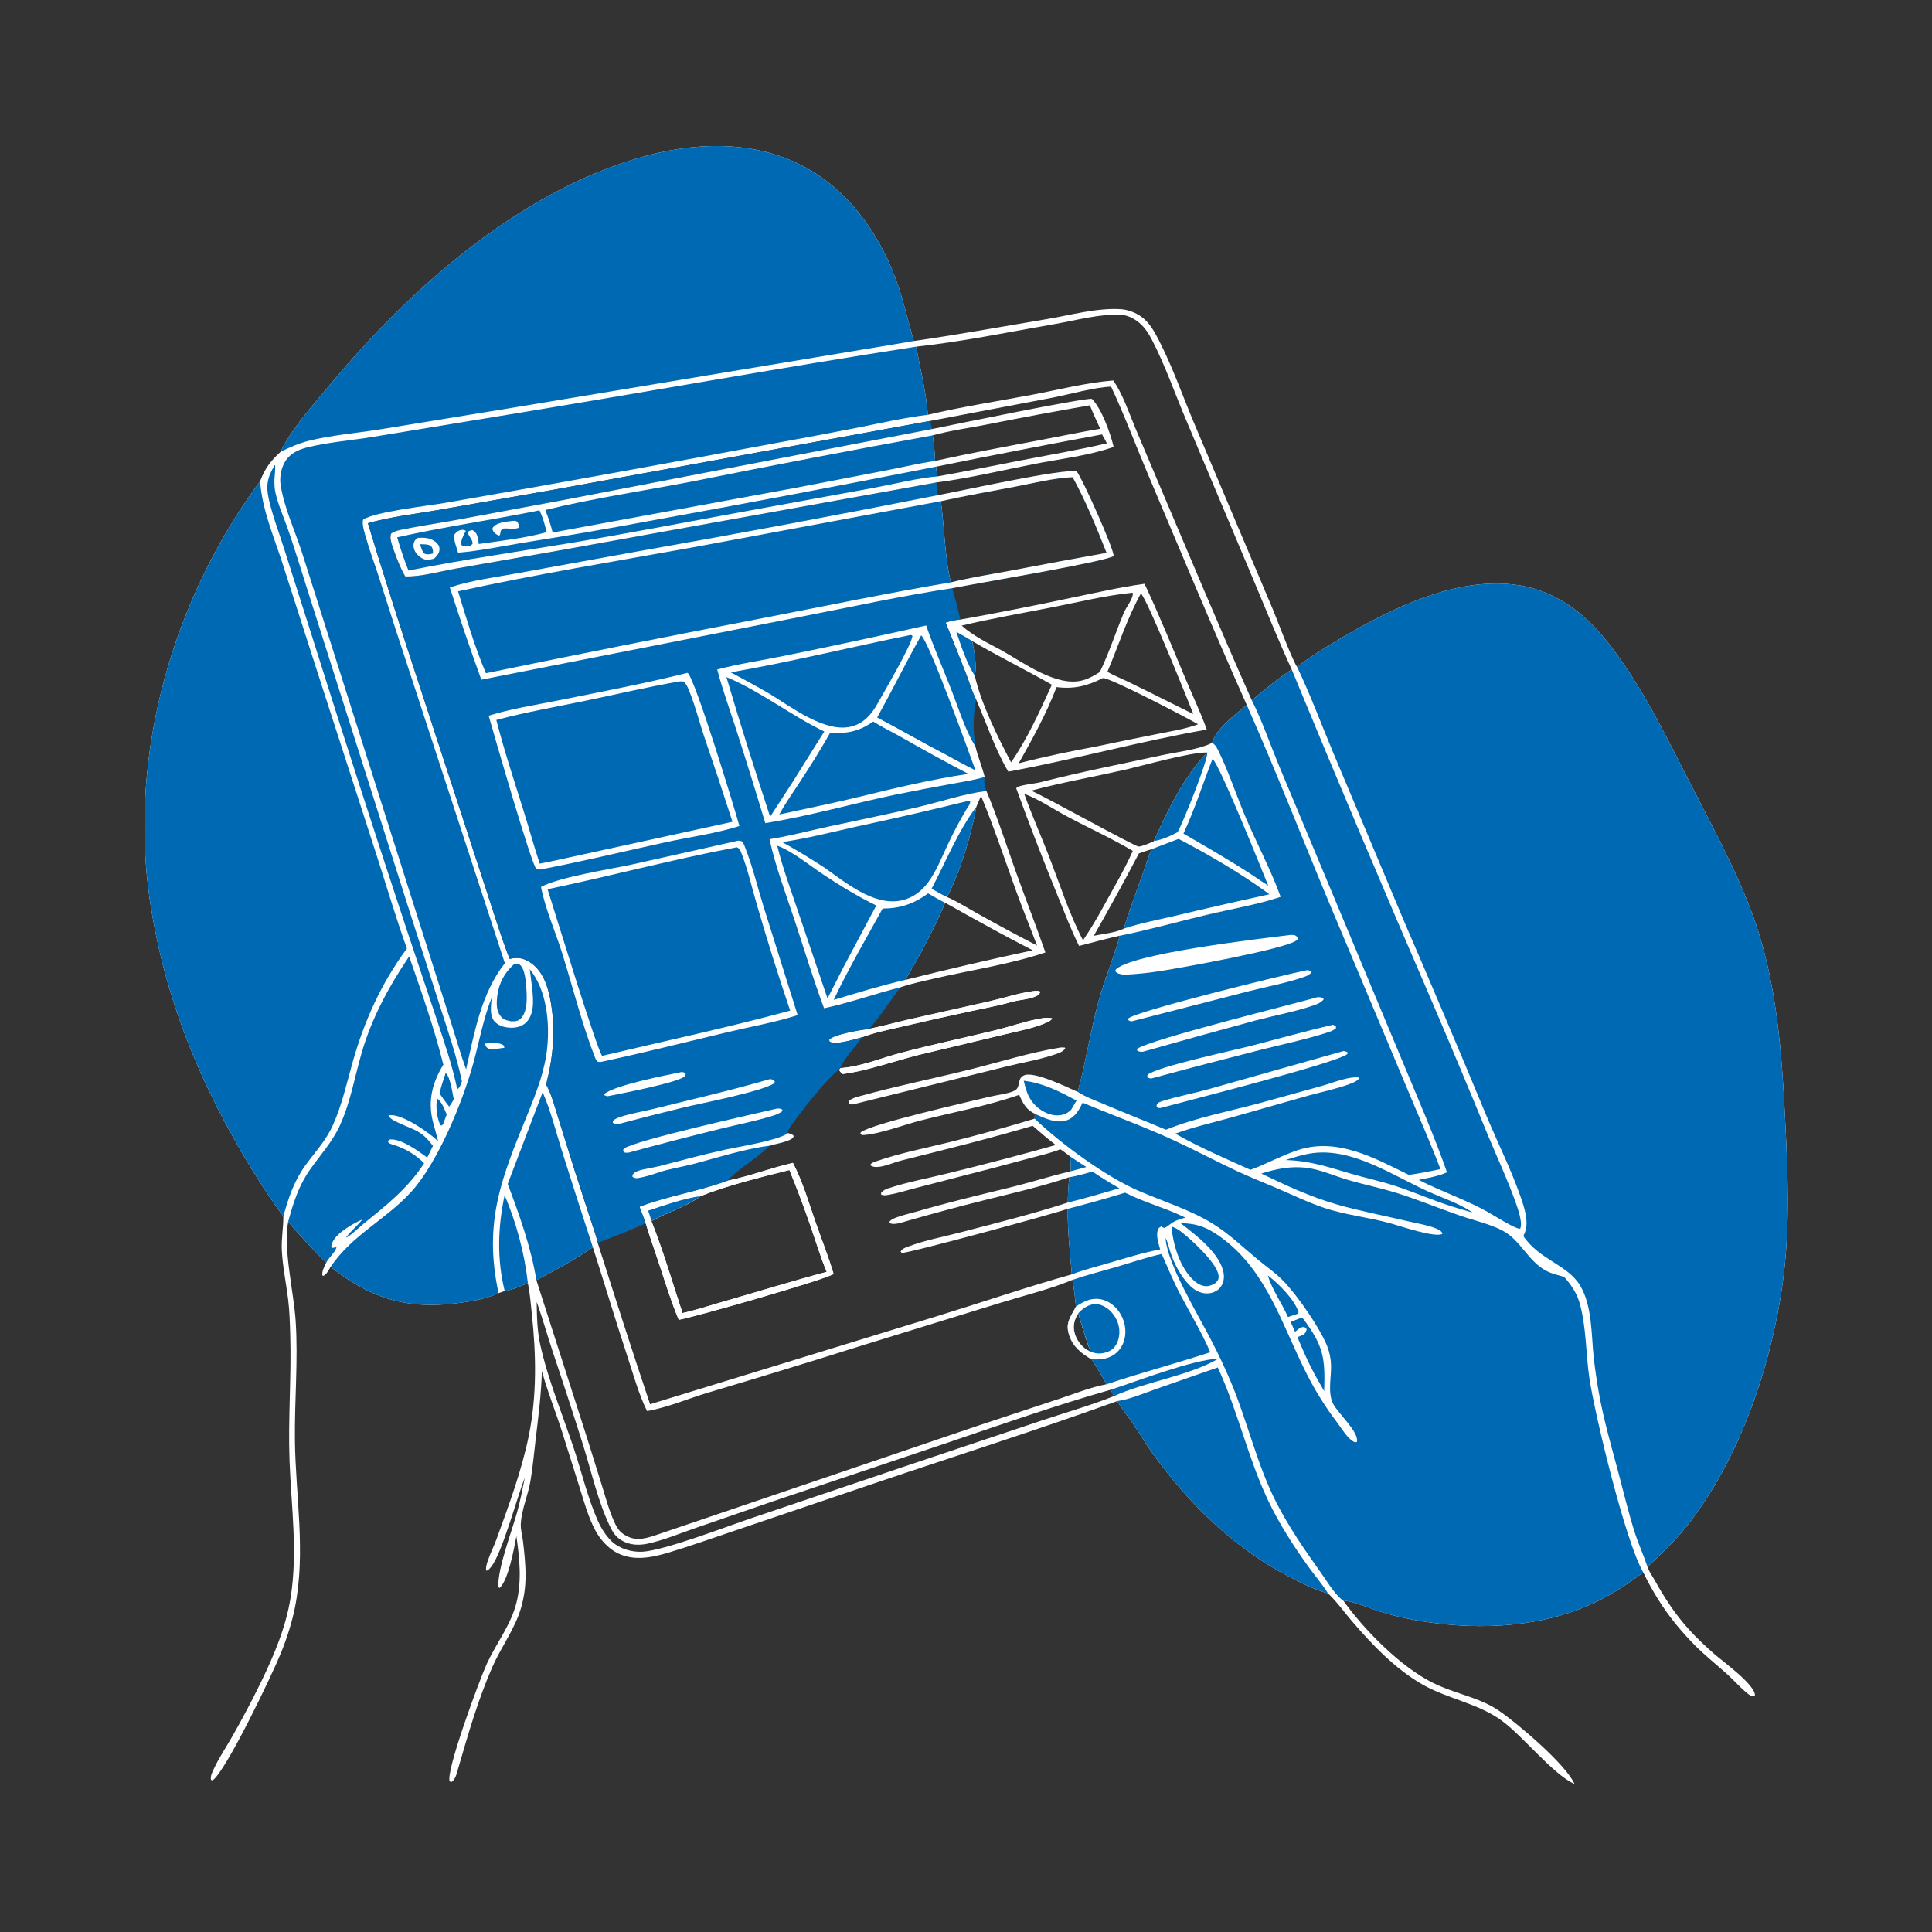
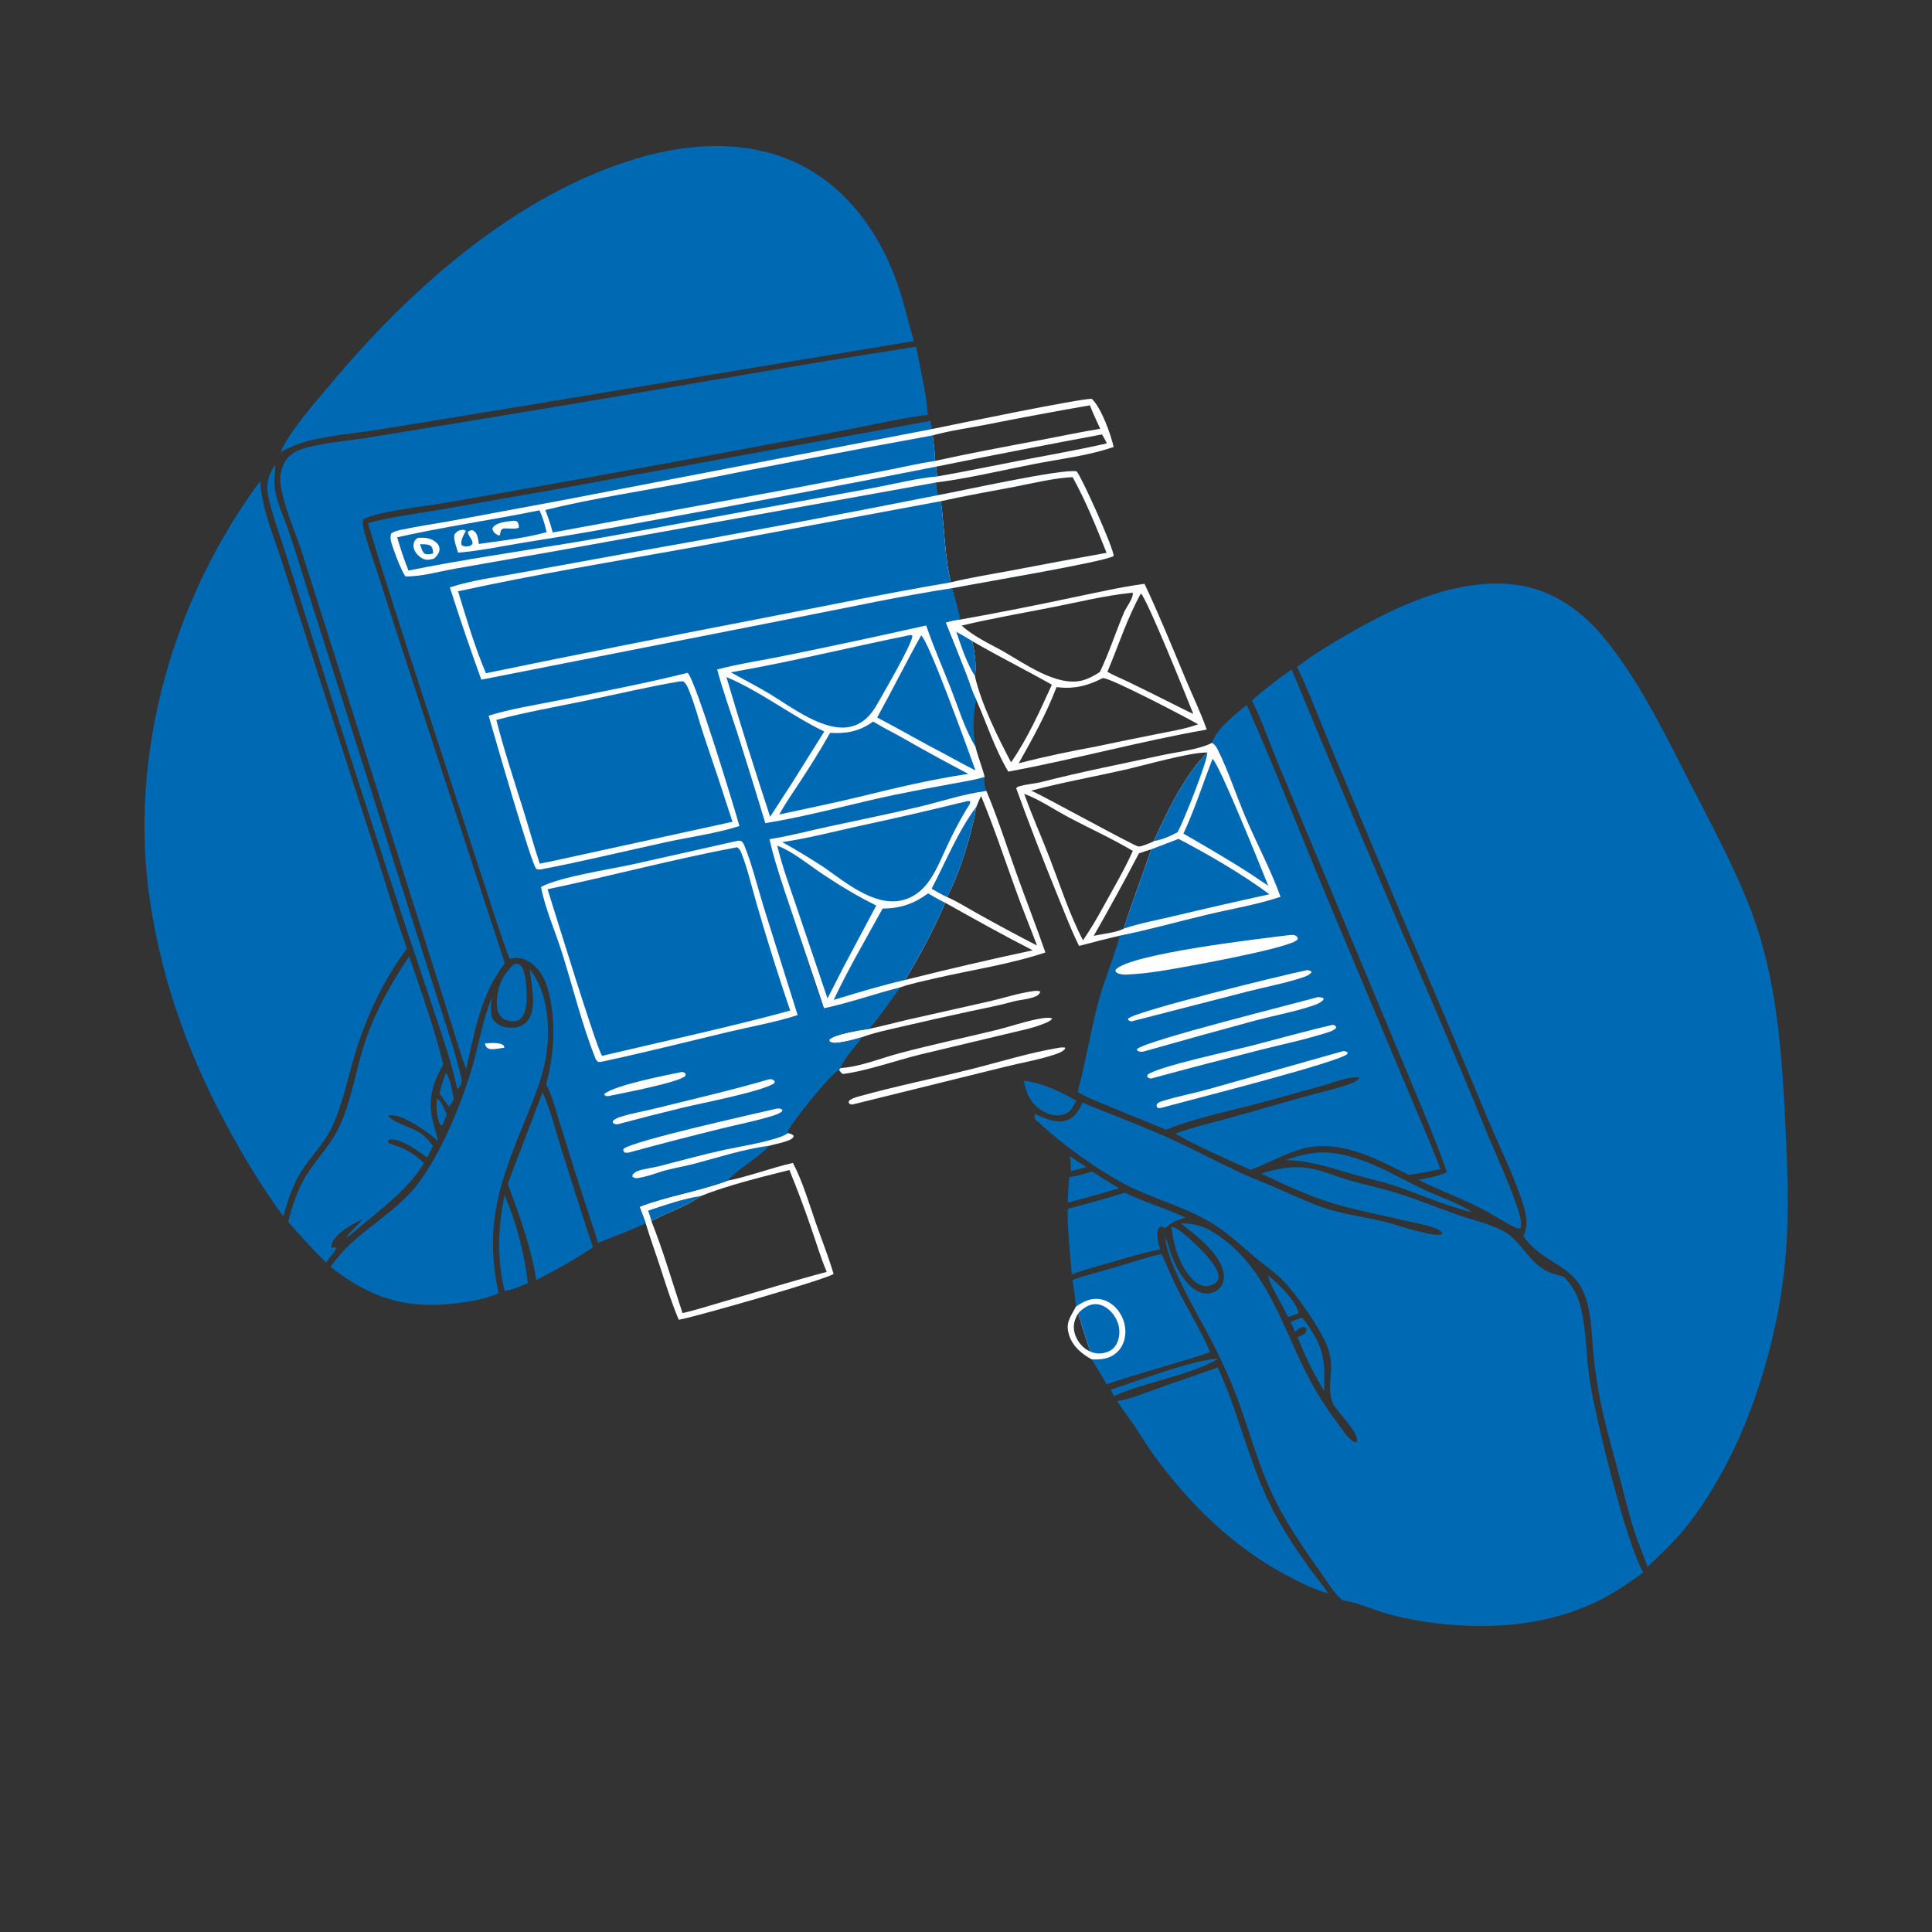
<svg xmlns="http://www.w3.org/2000/svg" width="1024" height="1024">
  <rect width="100%" height="100%" fill="#333333" stroke="none" />
-   <path fill="white" d="M148.68 239.527Q149.189 238.399 149.773 237.308C156.237 225.228 166.503 214.017 175.262 203.514C217.14 153.299 273.655 102.97 337.603 83.961C366.878 75.259 399.384 73.683 426.932 88.765C451.328 102.121 467.475 126.088 476.214 151.997C479.387 161.403 481.532 171.226 484.336 180.763C507.958 177.337 531.528 173.052 555.071 169.097C567.472 167.013 581.588 163.063 594.122 163.888C597.911 164.137 601.965 165.696 605.021 167.931C609.074 170.896 611.616 175.308 613.885 179.683C621.495 194.357 626.973 210.328 633.428 225.548L674.596 322.877C676.964 328.484 684.762 349.549 687.495 353.498C695.027 347.599 703.503 342.5 711.747 337.66C738.165 322.148 770.965 306.167 802.355 309.82C823.409 312.27 839.53 324.403 852.346 340.702C869.5 362.519 882.027 388.096 894.587 412.722C906.337 435.761 919.081 458.833 928.247 483.051C941.834 518.954 944.382 557.693 946.277 595.683C947.616 622.514 948.655 649.413 945.347 676.146C939.692 721.837 922.388 773.505 893.303 809.78C887.24 817.342 880.174 823.795 873.216 830.495C873.275 830.671 873.326 830.85 873.393 831.022C874.297 833.331 875.898 835.516 877.106 837.688C882.388 847.184 887.997 855.742 895.337 863.822C899.462 868.363 903.954 872.538 908.548 876.597C912.805 880.359 930.398 892.98 930.146 898.607L929.555 899.13C928.19 898.994 927.338 898.447 926.285 897.619C922.57 894.698 919.361 890.929 915.852 887.736C910.049 882.458 903.817 877.574 898.285 872.011Q893.114 866.764 888.441 861.07C881.455 852.569 875.783 843.303 870.971 833.426C862.778 839.482 854.468 845.03 845.222 849.401C817.664 862.43 785.434 864.093 755.632 859.606C747.513 858.383 739.606 856.711 731.767 854.24C725.389 852.23 718.557 849.097 711.92 848.273C723.004 863.86 742.356 883.468 759.455 891.945C767.399 895.884 775.968 898.031 784.167 901.315C787.775 902.76 791.155 904.462 794.376 906.646C804.316 913.387 830.115 935.324 834.555 945.601C822.979 940.273 807.744 920.764 796.246 912.197C783.511 902.709 767.262 900.527 753.636 892.646C739.393 884.408 726.94 871.434 716.325 858.968C712.38 854.334 708.702 849.111 704.291 844.913C704.172 844.799 704.05 844.689 703.93 844.576C696.432 842.412 689.273 838.799 682.377 835.182C653.361 819.963 629.513 796.315 610.55 769.84C607.234 765.21 604.349 760.355 601.214 755.612C598.307 751.214 594.859 747.15 592.18 742.61C549.701 757.97 506.582 771.599 463.791 786.074L388.817 811.488C377.491 815.278 366.198 819.322 354.768 822.772C345.515 825.564 335.364 827.715 326.409 822.688C321.896 820.154 318.074 815.813 315.618 811.284C311.722 804.099 309.534 795.777 307.08 788.003L297.92 758.944C294.506 748.218 290.173 737.581 287.223 726.758C286.867 738.764 285.394 750.472 283.969 762.382C283.08 769.807 282.419 777.365 281.185 784.738C279.905 792.389 276.525 799.748 276.038 807.52C275.842 810.633 276.844 813.891 277.208 816.982C277.922 823.046 278.604 829.443 278.547 835.549Q278.536 839.82 277.923 844.047Q277.311 848.274 276.11 852.373C272.835 863.496 265.606 872.939 260.978 883.487C253.352 900.87 248.178 918.98 242.889 937.157C242.207 939.5 241.469 943.266 239.208 944.519L238.357 944.189C236.024 939.169 254.294 889.905 258.085 881.705C263.049 870.969 270.758 861.254 273.684 849.673C276.64 837.971 275.407 825.997 273.684 814.229C272.556 820.306 269.361 838.023 264.683 841.696L264.147 841.059C263.611 831.624 271.292 811.543 274.031 801.693C275.73 795.584 276.946 789.376 278.176 783.16C273.957 793.788 266.179 823.161 260.31 830.451C259.56 831.381 258.898 832.388 257.686 832.49C257.402 830.793 257.88 829.243 258.406 827.626C259.744 823.511 261.749 819.707 263.218 815.65C269.662 797.858 276.44 779.713 280.237 761.137C284.641 739.593 284.18 717.692 281.834 695.922C281.269 690.682 280.881 685.289 279.796 680.136C275.856 681.663 271.699 683.618 267.51 684.263L264.248 685.391C257.203 688.663 248.78 689.942 241.136 690.856C214.624 694.029 195.88 687.679 175.223 671.455C174.285 673.049 173.033 675.684 171.19 676.293L170.761 675.58C170.853 673.166 171.887 671.35 172.923 669.226C165.801 662.337 159.268 655.043 152.733 647.607C149.98 661.735 155.723 684.861 156.718 700.218C158.076 721.184 156.076 742.333 156.317 763.322C156.657 792.868 162.178 822.512 156.353 851.866C154.722 860.081 152.071 868.261 148.939 876.034C144.332 887.469 119.676 938.942 112.685 943.63L111.834 943.37C111.513 941.809 112.019 940.533 112.629 939.109C115.341 932.785 119.537 926.63 122.96 920.634Q131.05 906.445 138.225 891.772C145.246 877.315 151.523 862.554 154.06 846.575C157.866 822.613 154.377 798.508 153.47 774.489C152.629 752.207 154.5 729.915 153.839 707.67C153.647 701.216 153.479 694.695 152.67 688.284C151.598 679.785 149.78 671.082 149.367 662.538C149.085 656.717 150.142 650.993 150.194 645.261C150.195 645.072 150.182 644.884 150.177 644.695C140.085 630.989 131.301 616.663 123.029 601.79C101.231 562.593 86.135 522.019 79.49 477.565C67.915 400.133 91.496 317.605 137.864 255.041C140.454 248.221 143.354 244.433 148.68 239.527ZM456.999 549.707C453.345 550.722 449.62 551.858 445.866 552.411C443.804 552.715 441.413 553.25 439.634 551.919L439.535 551.057C442.074 548.125 456.585 545.889 460.815 545.282C467.851 543.835 474.826 541.901 481.835 540.295L524.364 530.736C531.94 529.011 539.756 526.381 547.42 525.346C548.809 525.158 550.172 524.921 551.422 525.628C550.875 526.934 550.239 527.526 548.926 528.099C545.167 529.74 540.631 529.814 536.668 530.928C529.433 532.963 522.092 534.297 514.749 535.885Q495.86 539.938 477.048 544.337C470.457 545.918 463.332 547.293 456.999 549.707ZM568.092 675.438C567.108 663.848 565.772 652.342 565.919 640.693C558.761 643.288 480.611 664.562 477.869 664.091L477.359 663.343C478.136 661.919 479.373 661.46 480.838 660.898C489.97 657.393 499.827 655.585 509.28 653.119C528.109 648.208 547.456 643.402 565.941 637.383C566.02 632.971 566.198 628.289 566.843 623.927C552.004 628.92 536.588 632.419 521.403 636.202C507.625 639.635 494.014 643.331 480.372 647.247C478.028 647.92 473.756 649.47 471.551 648.246L471.501 647.401C472.547 646.166 474.404 645.523 475.89 644.998C479.407 643.757 483.097 642.96 486.676 641.918C502.511 637.306 518.653 633.449 534.679 629.548C545.686 626.868 556.497 623.394 567.52 620.791C567.556 618.06 567.56 615.549 567.02 612.856C565.518 611.505 563.663 610.341 562.034 609.13C556.586 611.276 550.614 612.567 544.959 614.111Q527.865 618.767 510.691 623.118L484.981 629.775C480.388 630.967 475.65 632.498 470.976 633.273C469.446 633.526 468.462 633.728 466.999 633.176L467.036 632.167C468.19 630.81 469.468 630.299 471.144 629.744C481.061 626.456 491.898 624.494 502.063 621.962Q530.951 614.925 559.573 606.871C555.347 603.618 551.328 600.224 547.335 596.694C524.327 603.491 500.966 609.273 477.697 615.107C473.759 616.095 468.497 618.548 464.562 618.538C463.34 618.534 462.073 618.315 461.186 617.468C461.894 616.278 463.337 615.882 464.581 615.452C477.082 611.133 490.471 608.512 503.308 605.356Q526.009 599.722 548.385 592.91L548.452 590.31C543.81 588.104 542.173 584.766 540.195 580.279C523.362 586.187 505.26 589.427 487.989 593.867C479.13 596.144 466.893 600.855 458.156 601.55C457.068 601.637 456.883 601.719 456.018 601.007L456.188 600.178C461.725 595.583 514.076 583.863 524.536 581.279C527.784 580.477 535.179 579.569 537.814 578.014C539.417 577.068 539.635 576.023 540.02 574.313C540.102 573.95 540.319 572.899 540.438 572.522C540.84 571.246 541.535 570.543 542.742 569.971C547.943 567.507 566.132 576.516 571.211 578.724C575.541 562.766 578.029 546.271 582.365 530.272C585.515 518.649 590.401 507.619 593.495 495.935C609.195 492.786 624.546 488.408 640.113 484.728C653.088 481.66 666.031 479.56 678.722 475.321C673.536 460.974 666.269 447.44 660.279 433.425C655.184 421.506 651.22 408.935 645.438 397.334C644.622 395.698 643.921 394.711 642.398 393.694C645.011 385.656 654.674 378.928 660.802 373.62C642.775 333.264 625.792 292.276 608.526 251.58C601.946 236.071 596.042 220.176 588.906 204.926C580.13 205.261 566.985 208.994 557.98 210.749L493.025 223.1L294.549 259.369L231.608 270.422C219.539 272.499 206.763 273.956 195.003 277.298C209.087 323.882 224.65 370.149 239.669 416.449L258.617 474.512C262.328 485.754 265.809 497.2 270.108 508.231C274.406 507.317 277.129 507.616 280.948 510.073C287.431 514.246 290.179 522.04 291.589 529.25C294.631 544.819 293.379 559.547 289.477 574.834C292.444 580.211 294.101 586.863 295.937 592.703L304.764 621.008L312.615 645.217C314.048 649.625 315.832 654.215 316.791 658.742C325.869 687.3 335.016 715.875 344.561 744.279L496.727 697.578C520.496 690.278 544.165 682.133 568.092 675.438ZM359.751 699.522C355.749 690.002 352.712 680.103 349.49 670.299C347.095 663.011 344.464 655.777 342.256 648.433C341.255 645.459 340.103 642.543 338.969 639.618C354.054 633.842 370.411 631.449 385.491 625.826C397.201 623.467 408.57 619.04 420.258 616.36C425.5 626.383 428.719 637.647 432.45 648.3C435.573 657.219 439.147 666.162 441.813 675.217C437.611 678.2 368.084 698.106 359.751 699.522ZM444.714 567.065L445.408 566.101C445.592 566.091 445.775 566.083 445.958 566.069C456.31 565.301 467.134 560.761 477.179 558.107C493.837 553.707 510.7 550.106 527.449 546.079C534.574 544.366 541.998 541.76 549.031 540.329C551.584 539.809 555.158 538.996 557.672 539.761C557.171 541.017 555.099 541.801 553.883 542.321C547.522 545.039 539.902 546.396 533.195 548.06L487.39 558.999C475.227 562.013 458.522 567.849 446.656 569.234C445.794 568.548 445.285 568.009 444.714 567.065ZM345.246 647.171C351.556 663.035 356.375 679.749 361.749 695.961C369.095 694.304 376.366 691.896 383.614 689.819C401.794 684.61 419.905 678.983 438.177 674.12C435.052 666.768 432.721 658.88 430.093 651.326Q424.708 635.558 418.409 620.132C403.578 623.829 385.387 628.336 371.386 633.925C363.417 639.752 353.847 642.461 345.246 647.171ZM568.425 678.348C557.404 683.049 542.088 686.878 530.459 690.457L455.765 713.49Q415.334 726.244 374.692 738.308C364.303 741.425 353.592 746.114 342.928 747.884C338.556 738.965 335.79 728.85 332.686 719.41C326.313 700.024 320.43 680.493 314.222 661.056C304.665 667.665 294.557 673.098 284.289 678.509L311.088 761.931L319.146 787.745C321.196 794.37 323.001 801.264 326.001 807.534C327.486 810.635 328.95 812.431 332.052 814.082C337.738 817.106 343.105 815.145 348.797 813.246L517.546 755.925L561.402 741.402C569.513 738.729 578.068 735.245 586.46 733.7C584.157 729.164 581.203 724.825 578.575 720.458C573.264 717.503 568.569 713.646 566.652 707.626C564.641 701.313 567.1 698.515 569.873 693.29L570.273 692.525C569.769 687.776 569.286 683.049 568.425 678.348ZM571.523 696.042C569.427 699.342 568.578 702.553 569.539 706.435C570.402 709.919 572.985 713.562 576.069 715.421C576.683 715.791 577.326 716.112 577.97 716.428Q574.412 706.341 571.523 696.042ZM491.781 219.859C509.979 215.553 528.552 212.716 546.926 209.249C561.133 206.569 575.632 202.838 590.058 201.666C595.129 209.021 598.065 217.995 601.472 226.221L612.771 252.964C629.542 292.414 646.112 332.114 663.515 371.281C668.605 366.618 678.848 358.681 684.607 354.772C677.718 339.805 671.565 324.484 665.176 309.3L629.115 223.675C623.153 209.722 617.553 193.603 610.666 180.343C608.86 176.868 606.771 173.525 603.722 170.998C601.117 168.837 597.607 167.05 594.179 166.843C583.401 166.191 570.022 169.85 559.291 171.712C534.868 175.949 510.228 181.093 485.59 183.74C487.768 195.511 490.889 207.949 491.781 219.859ZM590.455 739.95L588.671 736.596C559.631 744.832 531.109 754.886 502.525 764.564L410.106 795.585L368.047 810.08C359.898 812.909 351.686 816.357 343.248 818.174C338.736 819.145 334.069 818.976 329.958 816.703C326.433 814.754 324.917 812.366 323.212 808.824C317.019 795.962 313.665 780.797 309.436 767.159Q301.481 741.783 293.001 716.577C290.103 707.731 287.562 698.742 284.447 689.972C284.555 697.654 284.687 705.281 286.359 712.82C290.47 731.347 298.132 749.708 304.139 767.71C308.338 780.295 311.459 793.914 316.859 806.018C318.654 810.042 321.082 813.954 324.287 817.011C328.385 820.92 335.042 822.798 340.607 822.432C352.395 821.656 384.03 809.507 396.74 805.175L479.649 777.174L553.222 752.54C565.673 748.382 578.259 744.855 590.455 739.95Z" />
  <path fill="white" d="M562.18 555.183L564.337 555.188L564.598 555.763C563.051 557.733 560.537 558.405 558.235 559.162C549.88 561.91 540.938 563.319 532.408 565.499L451.61 585.459L450.258 585.09L449.719 584.066L450.219 583.211C451.837 582.084 453.624 581.564 455.506 581.041C474.731 575.699 494.545 571.681 513.928 566.875C529.895 562.916 545.939 557.786 562.18 555.183Z" />
  <path fill="white" d="M509.075 328.361Q538.757 323.05 568.244 316.749C580.966 314.138 593.744 311.169 606.62 309.426C614.429 325.983 621.278 342.888 628.339 359.767C632.067 368.68 636.391 377.594 639.598 386.691C604.328 392.875 569.621 402.472 534.419 408.979C527.183 396.81 523.078 383.668 517.393 370.833C515.259 366.762 513.837 361.735 512.158 357.423Q506.765 343.651 501.2 329.948C503.876 329.16 506.276 328.553 509.075 328.361ZM509.684 331.587C515.791 337.017 523.386 340.735 530.568 344.547C542.313 351.142 560.225 364.442 573.992 360.552C577.29 359.621 580.087 357.998 582.95 356.181C587.878 345.89 591.335 335.085 595.735 324.604C596.879 321.879 600.726 317.142 600.429 314.284C599.479 314.173 599.824 314.081 599.36 314.247C585.589 315.691 571.748 319.084 558.168 321.772C542.041 324.964 525.669 327.755 509.684 331.587ZM604.71 314.532C597.352 327.776 592.82 342.175 586.939 356.077C590.401 358.048 594.143 359.517 597.729 361.253Q609.319 366.872 620.822 372.668C624.692 374.589 628.54 376.618 632.478 378.393C629.02 369.751 608.393 318.373 604.71 314.532ZM516.679 358.211C520.005 373 528.809 390.579 535.883 404.066C544.74 391.22 551.053 377.053 557.508 362.913C543.547 355.008 529.12 347.886 515.281 339.778C516.435 345.208 517.825 352.762 516.679 358.211ZM635.014 383.875C629.152 380.46 588.331 359.127 584.648 359.415C584.489 359.427 584.342 359.504 584.189 359.548C576.175 363.631 569.033 365.328 559.99 364.179C554.613 378.305 547.315 391.443 539.915 404.584C553.346 401.059 567.45 398.164 581.108 395.63Q597.371 392.19 613.681 388.978C620.627 387.566 628.38 386.374 635.014 383.875Z" />
  <path fill="#0069B4" d="M506.862 334.873C509.728 336.42 512.505 338.076 515.281 339.778C516.435 345.208 517.825 352.762 516.679 358.211C512.279 351.358 509.488 342.578 506.862 334.873Z" />
  <path fill="white" d="M385.491 625.826C397.201 623.467 408.57 619.04 420.258 616.36C425.5 626.383 428.719 637.647 432.45 648.3C435.573 657.219 439.147 666.162 441.813 675.217C437.611 678.2 368.084 698.106 359.751 699.522C355.749 690.002 352.712 680.103 349.49 670.299C347.095 663.011 344.464 655.777 342.256 648.433C341.255 645.459 340.103 642.543 338.969 639.618C354.054 633.842 370.411 631.449 385.491 625.826ZM371.386 633.925C363.417 639.752 353.847 642.461 345.246 647.171C351.556 663.035 356.375 679.749 361.749 695.961C369.095 694.304 376.366 691.896 383.614 689.819C401.794 684.61 419.905 678.983 438.177 674.12C435.052 666.768 432.721 658.88 430.093 651.326Q424.708 635.558 418.409 620.132C403.578 623.829 385.387 628.336 371.386 633.925Z" />
  <path fill="#0069B4" d="M343.525 641.672C352.42 638.703 362.105 635.312 371.386 633.925C363.417 639.752 353.847 642.461 345.246 647.171C344.85 645.329 344.105 643.471 343.525 641.672Z" />
  <path fill="white" d="M445.408 566.101C445.592 566.091 445.775 566.083 445.958 566.069C456.31 565.301 467.134 560.761 477.179 558.107C493.837 553.707 510.7 550.106 527.449 546.079C534.574 544.366 541.998 541.76 549.031 540.329C551.584 539.809 555.158 538.996 557.672 539.761C557.171 541.017 555.099 541.801 553.883 542.321C547.522 545.039 539.902 546.396 533.195 548.06L487.39 558.999C475.227 562.013 458.522 567.849 446.656 569.234C445.794 568.548 445.285 568.009 444.714 567.065L445.408 566.101Z" />
  <path fill="white" d="M460.815 545.282C467.851 543.835 474.826 541.901 481.835 540.295L524.364 530.736C531.94 529.011 539.756 526.381 547.42 525.346C548.809 525.158 550.172 524.921 551.422 525.628C550.875 526.934 550.239 527.526 548.926 528.099C545.167 529.74 540.631 529.814 536.668 530.928C529.433 532.963 522.092 534.297 514.749 535.885Q495.86 539.938 477.048 544.337C470.457 545.918 463.332 547.293 456.999 549.707C453.345 550.722 449.62 551.858 445.866 552.411C443.804 552.715 441.413 553.25 439.634 551.919L439.535 551.057C442.074 548.125 456.585 545.889 460.815 545.282Z" />
  <path fill="#0069B4" d="M494.096 227.382C503.099 225.519 574.195 210.831 578.699 211.411C583.719 216.157 588.789 230.25 590.253 236.906C576.661 241.609 562.067 243.202 547.997 245.96C530.874 249.316 513.611 253.494 496.307 255.701C496.474 257.98 496.556 260.236 497.163 262.45C508.465 260.417 563.337 248.203 570.655 249.851C573.625 253.454 590.538 291.226 590.228 294.681C586.273 297.71 515.646 309.502 504.748 311.738C506.315 317.261 507.669 322.797 509.075 328.361C506.276 328.553 503.876 329.16 501.2 329.948Q506.765 343.651 512.158 357.423C513.837 361.735 515.259 366.762 517.393 370.833Q516.772 373.899 516.435 377.008Q516.097 380.118 516.046 383.245Q515.995 386.373 516.231 389.492Q516.467 392.611 516.988 395.695C518.313 401.159 520.506 406.341 521.891 411.788C521.51 414.543 521.89 416.635 522.812 419.229C528.677 433.156 533.235 447.489 538.304 461.71C543.442 476.125 549.043 490.386 554.084 504.829C535.146 511.152 514.678 514.118 495.22 518.64C489.225 520.033 483.06 521.286 477.238 523.284C471.829 530.57 466.667 538.361 460.815 545.282C456.585 545.889 442.074 548.125 439.535 551.057L439.634 551.919C441.413 553.25 443.804 552.715 445.866 552.411C449.62 551.858 453.345 550.722 456.999 549.707C453.259 554.991 447.933 560.136 445.408 566.101L444.714 567.065C439.877 569.472 420.644 593.828 417.631 599.35L417.624 600.572C419.008 600.982 419.795 600.987 420.72 602.125C420.192 603.354 419.557 603.715 418.331 604.253C414.976 605.726 411.24 606.212 407.758 607.279C401.126 614.317 392.233 618.631 385.491 625.826C370.411 631.449 354.054 633.842 338.969 639.618C340.103 642.543 341.255 645.459 342.256 648.433C333.83 652.119 325.401 655.5 316.791 658.742C315.832 654.215 314.048 649.625 312.615 645.217L304.764 621.008L295.937 592.703C294.101 586.863 292.444 580.211 289.477 574.834C293.379 559.547 294.631 544.819 291.589 529.25C290.179 522.04 287.431 514.246 280.948 510.073C277.129 507.616 274.406 507.317 270.108 508.231C265.809 497.2 262.328 485.754 258.617 474.512L239.669 416.449C224.65 370.149 209.087 323.882 195.003 277.298C206.763 273.956 219.539 272.499 231.608 270.422L294.549 259.369L493.025 223.1L494.096 227.382ZM586.522 293.024C581.087 279.361 575.629 265.785 568.518 252.895C558.277 253.408 548.031 256.011 537.98 257.946C524.893 260.464 511.702 262.719 498.699 265.628C500.464 278.762 500.845 296.368 503.959 308.654C514.71 306.031 525.734 304.302 536.612 302.281Q561.537 297.487 586.522 293.024ZM522.812 419.229C511.009 420.71 499.259 424.703 487.691 427.483C471.615 431.346 455.33 434.583 439.167 438.083C428.821 440.324 418.28 443.138 407.846 444.782C411.043 459.465 416.396 473.382 421.102 487.618C426.267 503.24 431.001 518.976 436.76 534.398C450.379 531.496 463.703 526.709 477.238 523.284C483.06 521.286 489.225 520.033 495.22 518.64C514.678 514.118 535.146 511.152 554.084 504.829C549.043 490.386 543.442 476.125 538.304 461.71C533.235 447.489 528.677 433.156 522.812 419.229ZM214.81 305.519C223.311 305.705 232.821 302.88 241.229 301.416L296.501 291.718L496.307 255.701C513.611 253.494 530.874 249.316 547.997 245.96C562.067 243.202 576.661 241.609 590.253 236.906C588.789 230.25 583.719 216.157 578.699 211.411C574.195 210.831 503.099 225.519 494.096 227.382L298.452 265.05L239.951 275.915C230.87 277.567 221.626 278.879 212.605 280.789C210.73 281.186 208.993 281.623 207.391 282.712C206.25 285.122 207.909 289.224 208.755 291.633C210.403 296.32 212.295 301.22 214.81 305.519Z" />
  <path fill="white" d="M497.163 262.45C508.465 260.417 563.337 248.203 570.655 249.851C573.625 253.454 590.538 291.226 590.228 294.681C586.273 297.71 515.646 309.502 504.748 311.738C478.151 315.768 451.707 321.555 425.306 326.719L255.106 360.24Q246.304 335.946 238.426 311.336C250.198 307.461 263.126 305.886 275.298 303.634L338.044 292.228Q417.759 278.168 497.163 262.45ZM503.959 308.654C514.71 306.031 525.734 304.302 536.612 302.281Q561.537 297.487 586.522 293.024C581.087 279.361 575.629 265.785 568.518 252.895C558.277 253.408 548.031 256.011 537.98 257.946C524.893 260.464 511.702 262.719 498.699 265.628C500.464 278.762 500.845 296.368 503.959 308.654Z" />
  <path fill="#0069B4" d="M242.785 313.407C284.091 304.393 325.896 297.513 367.508 290.045L498.699 265.628C500.464 278.762 500.845 296.368 503.959 308.654C471.013 314.212 438.154 321.049 405.347 327.4Q331.356 341.633 257.552 356.813C251.543 342.749 247.283 328.003 242.785 313.407Z" />
-   <path fill="white" d="M407.846 444.782C418.28 443.138 428.821 440.324 439.167 438.083C455.33 434.583 471.615 431.346 487.691 427.483C499.259 424.703 511.009 420.71 522.812 419.229C528.677 433.156 533.235 447.489 538.304 461.71C543.442 476.125 549.043 490.386 554.084 504.829C535.146 511.152 514.678 514.118 495.22 518.64C489.225 520.033 483.06 521.286 477.238 523.284C463.703 526.709 450.379 531.496 436.76 534.398C431.001 518.976 426.267 503.24 421.102 487.618C416.396 473.382 411.043 459.465 407.846 444.782ZM501.924 475.43C507.508 477.864 512.94 481.347 518.282 484.3Q533.811 492.998 549.635 501.149C545.997 491.479 542.068 481.944 538.552 472.223C532.484 455.447 526.808 438.4 520.005 421.907C519.053 423.744 518.297 425.676 517.5 427.583C515.14 441.367 508.661 463.216 501.924 475.43ZM479.756 519.388Q513.419 510.927 547.366 503.685C531.701 495.693 516.304 487.054 500.955 478.47C495.711 491.128 486.915 507.72 479.756 519.388Z" />
+   <path fill="white" d="M407.846 444.782C418.28 443.138 428.821 440.324 439.167 438.083C455.33 434.583 471.615 431.346 487.691 427.483C499.259 424.703 511.009 420.71 522.812 419.229C528.677 433.156 533.235 447.489 538.304 461.71C543.442 476.125 549.043 490.386 554.084 504.829C535.146 511.152 514.678 514.118 495.22 518.64C489.225 520.033 483.06 521.286 477.238 523.284C463.703 526.709 450.379 531.496 436.76 534.398C416.396 473.382 411.043 459.465 407.846 444.782ZM501.924 475.43C507.508 477.864 512.94 481.347 518.282 484.3Q533.811 492.998 549.635 501.149C545.997 491.479 542.068 481.944 538.552 472.223C532.484 455.447 526.808 438.4 520.005 421.907C519.053 423.744 518.297 425.676 517.5 427.583C515.14 441.367 508.661 463.216 501.924 475.43ZM479.756 519.388Q513.419 510.927 547.366 503.685C531.701 495.693 516.304 487.054 500.955 478.47C495.711 491.128 486.915 507.72 479.756 519.388Z" />
  <path fill="#0069B4" d="M512.823 424.573L514.199 424.631C514.454 426.054 513.001 427.695 512.246 428.949C508.524 435.133 505.255 441.411 502.198 447.947C499.362 454.012 496.84 460.289 493.16 465.914C489.369 471.709 484.108 476.062 477.15 477.367C462.897 480.039 447.893 467.582 436.943 459.847C429.612 455.08 422.238 450.566 414.584 446.335C427.862 444.396 441.044 440.975 454.148 438.074Q483.587 431.764 512.823 424.573Z" />
  <path fill="#0069B4" d="M411.954 448.231C420.029 451.177 428.969 458.606 436.207 463.425C445.353 469.513 454.571 475.097 464.44 479.94L447.476 511.828L438.59 529.187L422.521 481.693C418.798 470.612 414.687 459.609 411.954 448.231Z" />
  <path fill="#0069B4" d="M491.905 473.516C494.875 475.299 497.844 476.945 500.955 478.47C495.711 491.128 486.915 507.72 479.756 519.388C467.011 522.295 454.401 526.204 441.883 529.955C449.637 513.492 459.062 497.485 467.821 481.529C477.18 481.542 484.417 479.015 491.905 473.516Z" />
  <path fill="#0069B4" d="M517.5 427.583C515.14 441.367 508.661 463.216 501.924 475.43C499.109 474.18 496.451 472.546 493.771 471.031C501.348 456.654 507.727 440.598 517.5 427.583Z" />
  <path fill="white" d="M494.096 227.382C503.099 225.519 574.195 210.831 578.699 211.411C583.719 216.157 588.789 230.25 590.253 236.906C576.661 241.609 562.067 243.202 547.997 245.96C530.874 249.316 513.611 253.494 496.307 255.701L296.501 291.718L241.229 301.416C232.821 302.88 223.311 305.705 214.81 305.519C212.295 301.22 210.403 296.32 208.755 291.633C207.909 289.224 206.25 285.122 207.391 282.712C208.993 281.623 210.73 281.186 212.605 280.789C221.626 278.879 230.87 277.567 239.951 275.915L298.452 265.05L494.096 227.382ZM494.353 230.757C494.867 235.237 495.58 239.791 495.568 244.304C514.069 240.214 532.612 236.787 551.227 233.278C561.862 231.274 572.467 229.008 583.147 227.262C581.261 223.148 579.292 219.053 577.671 214.827Q549.908 219.651 522.271 225.15C513.053 226.952 503.392 228.249 494.353 230.757ZM496.728 252.528C511.44 249.961 526.108 246.885 540.779 244.077C556.085 241.148 571.436 238.477 586.632 235.006C585.926 233.344 584.989 231.814 584.083 230.255Q540.024 238.452 496.1 247.345L496.728 252.528Z" />
  <path fill="#0069B4" d="M289.035 270.292C314.515 264.078 340.536 260.237 366.279 255.303Q430.209 242.469 494.353 230.757C494.867 235.237 495.58 239.791 495.568 244.304C487.299 245.528 479.019 247.495 470.808 249.096L421.389 258.614L292.923 282.219C291.89 278.119 290.534 274.243 289.035 270.292Z" />
  <path fill="#0069B4" d="M242.803 292.934C254.496 291.959 266.132 289.467 277.712 287.575Q310.962 282.337 344.047 276.137Q420.189 262.348 496.1 247.345L496.728 252.528C486.999 253.252 472.607 256.814 462.384 258.691L388.049 272.281C360.196 277.367 332.358 282.782 304.434 287.443C275.106 292.338 245.644 296.508 216.495 302.404Q213.068 293.745 210.513 284.79C235.49 279.151 260.859 275.591 285.938 270.48C287.71 274.256 288.794 278.003 289.722 282.058C278.271 285.263 265.541 286.605 253.764 288.312C253.655 287.148 253.506 286.045 253.214 284.91C252.728 283.025 252.197 282.013 250.509 281.004C249.226 281.12 249.031 281.142 248.004 281.904C248.083 284.303 250.601 285.677 250.458 288.179C249.898 288.777 249.746 289.133 248.92 289.347C247.23 289.785 246.086 289.789 244.618 288.902C243.927 286.673 245.69 283.679 246.689 281.744C246.758 281.611 246.831 281.48 246.902 281.348C246.218 281.013 245.971 280.787 245.168 280.826C243.212 280.922 242.105 281.772 240.889 283.212C240.208 285.992 242.015 290.107 242.803 292.934Z" />
  <path fill="white" d="M221.528 285.054C225.044 284.902 227.916 284.968 230.846 287.215C232.074 288.157 232.939 289.386 232.942 290.999C232.945 293.226 231.586 294.596 230.101 296.058C228.743 296.427 227.402 296.773 225.983 296.645C223.88 296.456 221.689 294.653 220.483 292.998C219.417 291.534 218.871 289.63 219.334 287.844C219.706 286.404 220.322 285.828 221.528 285.054Z" />
  <path fill="#0069B4" d="M222.627 288.439C224.671 288.502 226.733 288.303 228.518 289.421C229.523 290.948 229.434 291.569 229.539 293.356C227.922 293.677 226.613 294.144 225.026 293.431C223.652 292.212 223.207 290.144 222.627 288.439Z" />
  <path fill="white" d="M270.784 276.186C272.1 276.017 272.985 275.818 274.205 276.498C274.788 277.771 275.188 278.238 274.975 279.646C273.129 280.783 268.912 279.796 266.561 280.168C265.182 281.16 265.377 281.553 265.066 283.17L265.035 283.47L264.536 283.861C263.915 283.613 263.572 283.504 262.976 283.119C261.801 282.361 261.288 281.541 260.948 280.252C261.16 279.787 261.281 279.435 261.665 279.049C263.7 277.006 268.015 276.487 270.784 276.186Z" />
  <path fill="white" d="M380.128 354.846C391.604 351.797 403.599 350.061 415.237 347.687Q453.146 339.984 490.89 331.51C494.742 342.742 499.563 353.722 503.914 364.778C507.785 374.617 511.469 386.848 516.988 395.695C518.313 401.159 520.506 406.341 521.891 411.788C516.369 413.485 510.344 414.348 504.662 415.411Q489.542 418.144 474.484 421.196C451.416 426.04 428.952 432.525 405.617 436.279Q398.247 411.714 390.406 387.296C386.93 376.516 383.027 365.797 380.128 354.846Z" />
  <path fill="#0069B4" d="M482.217 336.626C483.275 336.571 482.808 336.419 483.626 337.064C483.041 342.157 468.327 367.172 465.058 373.012C461.896 378.66 457.787 383.395 451.272 385.058C437.4 388.6 419.581 374.851 408.142 367.887C401.316 363.84 394.285 360.139 387.313 356.354C419.133 350.819 450.573 343.053 482.217 336.626Z" />
  <path fill="#0069B4" d="M462.808 382.446C467.505 385.371 472.62 387.846 477.454 390.567Q495.149 400.713 513.224 410.167C493.743 413.079 474.498 417.636 455.385 422.343C441.36 425.769 427.133 428.594 413.028 431.689C416.314 425.678 420.334 420.013 424.08 414.28C429.631 405.783 434.972 397.289 439.964 388.447C448.914 388.913 455.321 387.708 462.808 382.446Z" />
  <path fill="#0069B4" d="M385.028 358.874C403.191 366.466 419.102 379.153 436.886 387.717L419.942 414.774L408.186 432.904C400.173 408.386 392.274 383.629 385.028 358.874Z" />
  <path fill="#0069B4" d="M488.25 336.758C492.661 340.53 513.762 399.403 517.023 408.313C511.563 405.63 506.24 402.647 500.885 399.762C488.787 393.488 476.986 386.632 464.919 380.286C472.894 365.882 480.199 351.125 488.25 336.758Z" />
  <path fill="white" d="M417.624 600.572C419.008 600.982 419.795 600.987 420.72 602.125C420.192 603.354 419.557 603.715 418.331 604.253C414.976 605.726 411.24 606.212 407.758 607.279C394.382 608.938 379.859 613.736 366.761 617.115C360.986 618.604 354.373 619.547 348.81 621.513C345.626 622.639 341.595 623.836 338.261 624.374C336.915 624.591 336.259 624.42 335.174 623.663L335.283 622.615C336.118 621.678 336.893 621.062 338.075 620.646C341.558 619.421 345.719 619.038 349.36 618.1C361.049 615.088 372.72 611.86 384.52 609.311C391.678 607.765 411.225 604.649 416.961 601.018C417.186 600.876 417.403 600.721 417.624 600.572Z" />
  <path fill="white" d="M391.197 445.585C391.748 445.548 392.356 445.71 392.902 445.796C393.865 446.603 394.195 447.307 394.649 448.444C398.749 458.714 401.376 469.713 404.625 480.286L422.765 538.018C410.615 541.935 397.621 544.179 385.189 547.153C362.845 552.498 340.623 558.1 318.149 562.906L316.853 562.743C316.263 562.132 315.826 561.642 315.51 560.84C308.454 542.957 303.647 523.252 297.844 504.84C294.203 493.284 289.073 482.03 286.742 470.125C296.178 464.874 323.211 460.753 334.706 458.252L391.197 445.585Z" />
  <path fill="#0069B4" d="M390.066 449.153L390.741 449.105C392.078 449.918 392.406 450.757 392.987 452.232C396.465 461.054 398.65 471.088 401.368 480.205Q409.458 508.124 418.815 535.645C385.889 544.579 352.345 551.741 319.14 559.617C316.244 556.005 293.534 481.661 290.225 471.313C323.588 464.326 356.546 455.491 390.066 449.153Z" />
  <path fill="white" d="M364.434 356.625C368.365 359.52 389.304 428.403 391.905 437.808C379.302 441.816 365.549 443.628 352.606 446.447C330.561 451.25 308.516 456.655 286.356 460.853C285.685 460.804 284.82 460.909 284.255 460.495C281.765 458.67 261.753 388.972 258.99 379.325C270.94 375.625 283.672 373.682 295.937 371.22C318.838 366.624 341.754 362.243 364.434 356.625Z" />
  <path fill="#0069B4" d="M360.142 361.167C360.909 361.068 361.561 361.144 362.327 361.214C364.004 362.621 364.849 365.08 365.646 367.086C368.577 374.465 370.544 382.288 373.05 389.83Q380.857 412.627 388.242 435.564L291.816 456.611L286.055 457.752C282.898 448.144 280.215 438.378 277.189 428.727C272.275 413.052 267.131 397.504 263.063 381.579C278.598 377.455 294.451 374.706 310.179 371.436C326.791 367.982 343.425 364.041 360.142 361.167Z" />
  <path fill="white" d="M411.759 587.567C413.178 587.559 413.546 587.443 414.719 588.198L414.414 589.117C413.022 590.195 411.382 590.805 409.715 591.327C400.735 594.141 391.408 595.916 382.278 598.176Q357.631 604.22 333.154 610.919C332.395 611.025 331.839 610.969 331.084 610.886L330.267 609.737L330.576 608.84C336.507 604.348 399.997 590.373 411.759 587.567Z" />
  <path fill="white" d="M407.741 572.03C407.958 572.013 408.176 571.957 408.392 571.979C409.655 572.107 409.984 572.351 410.673 573.296L410.381 574.113C404.202 578.47 371.087 584.857 362.339 586.971Q344.713 591.231 327.2 595.931C326.042 595.901 325.809 595.703 324.849 595.12L324.792 594.246C326.005 592.873 327.695 592.332 329.4 591.793C335.25 589.945 341.399 588.985 347.348 587.502C367.487 582.485 387.813 577.847 407.741 572.03Z" />
  <path fill="white" d="M361.47 568.152C362.519 568.36 362.629 568.448 363.411 569.185L363.227 570.267C359.78 573.818 328.142 579.76 322.112 581.013C321.374 580.949 320.989 580.765 320.324 580.463L320.374 579.771C326.107 575.101 353.209 569.845 361.47 568.152Z" />
  <path fill="#0069B4" d="M687.495 353.498C695.027 347.599 703.503 342.5 711.747 337.66C738.165 322.148 770.965 306.167 802.355 309.82C823.409 312.27 839.53 324.403 852.346 340.702C869.5 362.519 882.027 388.096 894.587 412.722C906.337 435.761 919.081 458.833 928.247 483.051C941.834 518.954 944.382 557.693 946.277 595.683C947.616 622.514 948.655 649.413 945.347 676.146C939.692 721.837 922.388 773.505 893.303 809.78C887.24 817.342 880.174 823.795 873.216 830.495C871.177 824.384 868.476 818.514 866.494 812.358C863.131 801.914 860.631 791.128 857.79 780.53C853.989 766.355 849.879 752.144 847.329 737.678Q845.749 728.687 844.713 719.618C843.396 707.398 843.966 692.072 837.46 681.324C830.724 670.194 815.745 667.675 807.412 655.132C807.739 654.416 808.067 653.71 808.325 652.966C810.336 647.184 807.932 640.072 806.012 634.532C800.965 619.966 793.933 605.999 788.002 591.767Q766.582 540.113 744.396 488.783L706.643 398.975C700.346 383.886 694.531 368.241 687.495 353.498Z" />
  <path fill="#0069B4" d="M573.789 584.438C590.006 591.236 606.625 597.195 622.586 604.588C633.577 609.678 644.282 615.381 655.246 620.531C662.703 624.034 670.405 626.998 677.957 630.288C685.669 633.648 693.248 637.24 701.215 639.98C713.074 644.06 725.512 645.127 737.486 648.533C742.913 650.077 759.664 655.726 764.114 654.167C764.257 654.116 764.386 654.032 764.522 653.965C764.312 652.935 763.68 652.473 762.798 651.948C758.98 649.678 750.788 648.357 746.289 647.298C733.82 644.362 721.064 641.946 708.748 638.437C694.788 634.46 681.565 628.287 668.518 622.02C676.223 619.554 683.93 618.008 692.047 618.904C699.691 619.747 707.187 623.26 714.546 625.405C723.141 627.911 731.953 629.677 740.496 632.37C751.836 635.945 762.825 640.515 774.059 644.384C781.366 646.901 789.348 648.614 796.227 652.153C806.016 657.189 809.944 668.739 819.813 673.704C822.681 675.146 825.949 675.883 829.02 676.77C832.718 680.95 835.685 685.229 837.23 690.664C840.884 703.526 840.445 717.432 842.433 730.618C845.46 750.696 861.623 817.439 870.971 833.426C862.778 839.482 854.468 845.03 845.222 849.401C817.664 862.43 785.434 864.093 755.632 859.606C747.513 858.383 739.606 856.711 731.767 854.24C725.389 852.23 718.557 849.097 711.92 848.273C711.325 847.992 710.832 847.534 710.353 847.087C706.487 843.476 703.51 838.371 700.453 834.068C691.806 821.894 683.386 809.827 676.556 796.508C666.092 776.104 661.138 753.044 652.121 731.853Q647.379 720.691 641.749 709.949C634.967 696.768 618.531 669.678 617.772 656.166C618.959 658.283 619.51 661.132 620.263 663.472C622.286 669.755 625.694 676.264 630.308 681.045C632.843 683.672 636.042 685.583 639.792 685.543C642.362 685.516 644.853 684.562 646.569 682.604C648.327 680.598 648.943 677.951 648.618 675.338C647.295 664.677 633.753 654.486 625.785 648.364C635.449 648.301 641.485 651.392 648.974 657.178C671.366 674.474 679.433 701.667 691.472 725.97Q695.125 733.443 699.493 740.523Q703.861 747.602 708.902 754.22C711.035 757.058 714.116 762.262 717.238 763.981C718.135 764.475 718.216 764.548 719.211 764.223C720.405 759.062 709.12 749.056 706.586 744.044C703.644 738.226 705.621 730.138 705.488 723.843Q705.438 721.23 704.936 718.665Q704.434 716.099 703.496 713.66C699.601 703.786 687.835 686.942 680.577 679.305C676.252 674.753 671.299 671.433 666.509 667.461C658.602 660.905 651.355 653.82 642.533 648.431C630.248 640.926 616.547 636.831 603.427 631.131C585.888 623.512 562.315 606.277 548.385 592.91L548.452 590.31C553.458 592.656 560.255 595.861 565.785 593.64C569.866 592.002 572.003 588.219 573.789 584.438Z" />
  <path fill="#0069B4" d="M150.177 644.695C140.085 630.989 131.301 616.663 123.029 601.79C101.231 562.593 86.135 522.019 79.49 477.565C67.915 400.133 91.496 317.605 137.864 255.041C138.933 270.29 145.237 284.584 149.87 299.021L168.073 355.673L199.336 452.438C204.744 469.175 209.743 486.206 215.671 502.757C202.126 521.062 193.068 541.088 186.916 562.95C183.725 574.291 181.198 585.904 176.294 596.675C172.659 604.66 166.754 610.897 161.686 617.927C155.811 626.076 152.821 635.112 150.177 644.695Z" />
  <path fill="#0069B4" d="M660.802 373.62C677.163 410.519 691.701 448.295 707.407 485.49L745.909 577.178C751.776 591.3 758.036 605.387 763.48 619.671C757.904 620.787 752.336 621.999 746.69 622.709C728.288 613.661 708.55 602.639 687.587 609.678C679.191 612.497 671.17 616.925 662.798 620.031C649.499 614.084 635.549 608.04 622.903 600.857C632.449 597.373 642.429 595.119 652.21 592.394L693.317 580.723C700.79 578.661 708.44 577.147 715.709 574.412C717.514 573.733 719.195 573.07 720.413 571.508L720.002 571.035C717.582 570.879 715.338 571.269 712.992 571.812C708.74 572.795 704.82 574.365 700.654 575.538L668.924 584.322C652.15 588.885 634.087 592.251 617.992 598.775C607.121 594.211 596.131 589.923 585.288 585.295C580.704 583.338 575.375 581.454 571.211 578.724C575.541 562.766 578.029 546.271 582.365 530.272C585.515 518.649 590.401 507.619 593.495 495.935C586.263 497.568 579.093 499.507 571.915 501.362C567.778 493.004 564.385 484.041 560.843 475.402Q549.17 446.826 538.609 417.821C539.179 416.954 539.662 416.932 540.627 416.656C544.411 415.571 548.468 415.387 552.289 414.406C573.205 409.031 594.649 404.875 615.771 400.295C623.055 398.716 635.245 397.266 641.627 394.097C641.887 393.968 642.141 393.829 642.398 393.694C645.011 385.656 654.674 378.928 660.802 373.62ZM593.495 495.935C609.195 492.786 624.546 488.408 640.113 484.728C653.088 481.66 666.031 479.56 678.722 475.321C673.536 460.974 666.269 447.44 660.279 433.425C655.184 421.506 651.22 408.935 645.438 397.334C644.622 395.698 643.921 394.711 642.398 393.694C642.141 393.829 641.887 393.968 641.627 394.097C635.245 397.266 623.055 398.716 615.771 400.295C594.649 404.875 573.205 409.031 552.289 414.406C548.468 415.387 544.411 415.571 540.627 416.656C539.662 416.932 539.179 416.954 538.609 417.821Q549.17 446.826 560.843 475.402C564.385 484.041 567.778 493.004 571.915 501.362C579.093 499.507 586.263 497.568 593.495 495.935Z" />
  <path fill="white" d="M642.398 393.694C643.921 394.711 644.622 395.698 645.438 397.334C651.22 408.935 655.184 421.506 660.279 433.425C666.269 447.44 673.536 460.974 678.722 475.321C666.031 479.56 653.088 481.66 640.113 484.728C624.546 488.408 609.195 492.786 593.495 495.935C586.263 497.568 579.093 499.507 571.915 501.362C567.778 493.004 564.385 484.041 560.843 475.402Q549.17 446.826 538.609 417.821C539.179 416.954 539.662 416.932 540.627 416.656C544.411 415.571 548.468 415.387 552.289 414.406C573.205 409.031 594.649 404.875 615.771 400.295C623.055 398.716 635.245 397.266 641.627 394.097C641.887 393.968 642.141 393.829 642.398 393.694ZM639.921 398.847C630.821 398.635 606.407 405.682 595.865 408.057C579.443 411.758 562.764 414.739 546.504 419.084L547.14 419.355C553.85 422.243 601.111 448.466 603.419 448.67C604.878 448.798 608.816 447.075 610.252 446.482C610.573 446.35 611.262 446.114 611.516 445.817C618.299 430.717 628.041 410.496 639.921 398.847ZM584.555 480.994C589.929 471.177 595.871 461.223 600.416 451.01C589.274 444.374 577.503 439.087 566.075 433.007C558.48 428.965 550.909 423.734 542.859 420.734C546.894 432.172 551.975 443.408 556.339 454.756C561.879 469.162 566.868 484.723 574.019 498.391Q579.716 489.953 584.555 480.994ZM579.713 495.991C584.005 495.076 592.004 494.219 595.626 492.177C599.974 478.043 605.495 464.168 610.201 450.136C608.018 450.844 605.797 451.498 603.653 452.317Q592.083 474.373 579.713 495.991Z" />
  <path fill="#0069B4" d="M624.67 444.625C641.147 453.276 657.826 462.962 672.836 473.981Q647.477 479.505 622.234 485.538C613.435 487.622 604.195 489.334 595.626 492.177C599.974 478.043 605.495 464.168 610.201 450.136L624.67 444.625Z" />
  <path fill="#0069B4" d="M642.664 402.203C646.33 405.027 668.694 460.724 672.2 469.449C669.241 467.551 666.343 465.539 663.421 463.581C651.628 455.907 639.417 448.887 627.251 441.826C633.245 428.917 637.522 415.447 642.664 402.203Z" />
  <path fill="#0069B4" d="M639.921 398.847C639.984 403.673 627.27 435.425 624.18 441.061C620.162 443.232 616.055 445.051 611.516 445.817C618.299 430.717 628.041 410.496 639.921 398.847Z" />
  <path fill="white" d="M682.805 495.693C684.049 495.454 684.973 495.511 686.217 495.637C687.266 496.332 687.413 496.219 687.902 497.454C687.691 497.847 687.624 498.039 687.242 498.362C681.794 502.97 624.931 513.185 614.484 514.754Q605.551 516.142 596.522 516.584C595.04 516.551 593.101 516.371 591.876 515.5C591.187 515.01 591.392 515.045 591.211 514.119C598.062 505.545 668.539 497.453 682.805 495.693Z" />
  <path fill="white" d="M706.548 543.151L708.028 543.863L708.111 544.917C706.671 546.255 705.07 546.758 703.233 547.346C691.714 551.035 679.728 553.486 668.007 556.462Q638.998 563.816 610.113 571.647C608.998 571.444 608.813 571.439 607.99 570.68L608.302 569.551C614.089 565.193 653.157 556.855 662.917 554.348C677.456 550.613 691.913 546.495 706.548 543.151Z" />
  <path fill="white" d="M698.29 528.534C699.533 528.484 700.248 528.55 701.398 529.035L701.509 529.774C700.095 531.447 698.075 532.241 696.037 532.934C686.233 536.268 675.629 538.185 665.599 540.824Q635.612 548.965 605.718 557.44C604.33 557.398 603.811 557.534 602.65 556.725L602.702 555.93C609.232 550.981 686.014 532.043 698.29 528.534Z" />
  <path fill="white" d="M711.921 557.104C712.869 557.098 713.327 557.312 714.193 557.659L714.15 558.616C709.305 563.182 628.784 583.508 615.133 587.258L613.825 587.282L613.037 586.483L613.092 585.379C613.874 584.292 614.695 584.048 615.9 583.661C624.02 581.053 632.522 579.553 640.732 577.224L711.921 557.104Z" />
  <path fill="white" d="M692.959 514.154C693.965 514.434 694.581 514.339 695.194 515.224C694.058 516.747 692.579 517.323 690.838 517.919C681.514 521.113 671.174 522.979 661.571 525.441L599.53 541.406L598.094 540.763L597.881 539.934C600.918 536.141 680.718 516.602 692.959 514.154Z" />
  <path fill="#0069B4" d="M148.68 239.527Q149.189 238.399 149.773 237.308C156.237 225.228 166.503 214.017 175.262 203.514C217.14 153.299 273.655 102.97 337.603 83.961C366.878 75.259 399.384 73.683 426.932 88.765C451.328 102.121 467.475 126.088 476.214 151.997C479.387 161.403 481.532 171.226 484.336 180.763L273.07 215.881L200.884 227.667C188.843 229.571 175.46 230.682 163.699 233.625C158.377 234.956 153.559 237.065 148.68 239.527Z" />
  <path fill="#0069B4" d="M260.602 528.79C260.345 532.747 259.225 538.328 262.251 541.523C264.543 543.941 268.256 544.79 271.477 544.713C274.489 544.641 277.442 543.664 279.433 541.31C283.688 536.278 282.519 527.859 281.809 521.802Q281.326 517.748 280.79 513.7C289.685 524.675 291.418 541.602 290.039 555.284C288.825 567.334 284.463 578.607 279.939 589.735C266.062 623.867 256.017 647.232 264.248 685.391C257.203 688.663 248.78 689.942 241.136 690.856C214.624 694.029 195.88 687.679 175.223 671.455C186.808 654.362 204.468 646.492 217.885 631.761C232.112 616.141 245.148 584.176 250.827 563.677C254.003 552.211 256.171 539.816 260.602 528.79Z" />
  <path fill="white" d="M256.967 553.104C259.684 552.869 264.255 552.336 266.596 553.854C267.327 554.328 267.152 554.594 267.268 555.376C265.103 555.462 260.98 556.657 258.999 555.772C257.549 555.125 257.521 554.497 256.967 553.104Z" />
  <path fill="#0069B4" d="M152.733 647.607C155.357 637.736 158.326 628.42 164.27 619.974C169.732 612.212 176.157 605.245 180.149 596.521C185.727 584.33 187.983 570.884 191.674 558.071C196.995 539.603 206.144 522.754 216.864 506.916C223.436 525.873 230.117 544.791 234.988 564.275C229.284 573.602 226.728 583.132 229.308 593.908C230.189 597.588 231.374 601.189 232.198 604.882C227.363 600.163 213.863 590.911 207.158 591.04C206.473 591.054 206.452 591.093 205.891 591.26C206.572 593.069 209.983 594.524 211.664 595.306C220.244 599.3 223.204 599.09 229.482 607.353L226.455 613.52C221.893 610.262 212.381 603.1 206.413 603.983L205.593 604.83C205.922 605.851 206.011 605.774 206.936 606.223C207.54 606.515 208.135 606.669 208.774 606.864Q209.906 607.208 211.014 607.623Q212.123 608.037 213.203 608.519Q214.283 609.002 215.332 609.55Q216.38 610.099 217.392 610.712Q218.404 611.325 219.376 611.999Q220.348 612.674 221.277 613.408Q222.205 614.141 223.085 614.932Q223.966 615.722 224.796 616.565C216.181 629.864 204.889 638.722 192.768 648.546C189.774 650.973 187.03 653.89 183.738 655.886L183.525 655.738C185.98 652.394 189.472 649.739 192.047 646.32C186.889 648.65 178.209 653.423 175.997 658.912C175.754 659.515 175.671 660.135 175.574 660.773L176.024 661.441L178.362 661.055C177.814 663.638 174.234 666.585 172.923 669.226C165.801 662.337 159.268 655.043 152.733 647.607Z" />
  <path fill="#0069B4" d="M592.18 742.61C598.941 741.639 605.839 738.609 612.291 736.358L645.442 724.782C656.091 747.761 661.343 772.606 672.201 795.419C678.064 807.737 685.569 819.371 693.521 830.43C696.917 835.152 700.854 839.648 703.93 844.576C696.432 842.412 689.273 838.799 682.377 835.182C653.361 819.963 629.513 796.315 610.55 769.84C607.234 765.21 604.349 760.355 601.214 755.612C598.307 751.214 594.859 747.15 592.18 742.61Z" />
  <path fill="#0069B4" d="M565.919 640.693Q581.219 636.774 596.319 632.141C606.23 637.215 616.8 639.939 626.757 644.653L628.285 645.376C626.081 645.995 623.857 646.572 621.859 647.723C620.821 648.321 618.099 650.644 617.145 650.811C616.877 650.858 616.618 650.667 616.368 650.559C616.188 650.482 615.66 650.125 615.475 650.003C614.42 650.594 613.932 650.992 613.577 652.203C612.717 655.135 614.089 659.326 614.914 662.214C605.74 663.949 596.786 666.767 587.833 669.38C581.253 671.301 574.494 672.97 568.092 675.438C567.108 663.848 565.772 652.342 565.919 640.693Z" />
  <path fill="#0069B4" d="M267.461 633.502C273.684 648.048 278.048 664.423 279.796 680.136C275.856 681.663 271.699 683.618 267.51 684.263C263.321 667.58 263.874 650.184 267.461 633.502Z" />
  <path fill="#0069B4" d="M566.843 623.927C570.98 623.292 574.947 622.116 578.963 620.967Q585.973 625.606 593.256 629.806C584.179 632.421 575.117 635.132 565.941 637.383C566.02 632.971 566.198 628.289 566.843 623.927Z" />
  <path fill="#0069B4" d="M567.02 612.856L575.765 618.554L567.52 620.791C567.556 618.06 567.56 615.549 567.02 612.856Z" />
  <path fill="#0069B4" d="M247.04 566.811C244.085 558.684 241.701 550.244 239.085 541.996L224.228 495.153L179.723 354.738L159.872 292.253C156.137 280.873 150.606 268.975 148.749 257.148C148.026 252.545 149.137 247.172 151.95 243.405C154.622 239.827 159.052 238.039 163.256 237.025C174.37 234.342 186.191 233.429 197.498 231.582L275.303 218.797C345.416 207.248 415.378 194.637 485.59 183.74C487.768 195.511 490.889 207.949 491.781 219.859C479.441 221.335 466.953 224.2 454.773 226.621Q432.919 230.92 410.999 234.873Q323.375 251.28 235.554 266.597C226.783 268.103 198.67 271.246 192.534 275.361C191.542 277.577 193.501 283.261 194.204 285.736C196.103 292.416 198.629 298.95 200.738 305.573Q209.666 333.837 219.005 361.968L267.578 510.529C254.99 526.514 251.421 547.44 247.04 566.811Z" />
  <path fill="#0069B4" d="M684.607 354.772Q721.033 443.053 758.914 530.718Q774.091 566.158 788.691 601.839C793.575 613.622 799.055 625.263 803.314 637.29C804.411 640.389 807.041 647.714 805.877 650.831C805.825 650.972 805.738 651.097 805.669 651.229C803.438 651.622 791.423 643.981 788.482 642.335C776.78 635.788 763.838 631.49 751.917 625.359C756.984 624.31 762.192 623.494 766.927 621.331C760.317 602.363 752.171 583.789 744.481 565.233L705.864 472.729L677.815 405.642C673.499 395.225 668.46 380.824 663.515 371.281C668.605 366.618 678.848 358.681 684.607 354.772Z" />
  <path fill="#0069B4" d="M568.425 678.348C576.228 675.687 584.307 673.677 592.216 671.344C600.027 669.04 607.773 666.396 615.724 664.621C618.908 671.924 622.001 679.311 625.705 686.369C630.986 696.429 637 706.263 641.465 716.724C623.224 722.703 604.668 727.582 586.46 733.7C584.157 729.164 581.203 724.825 578.575 720.458C573.264 717.503 568.569 713.646 566.652 707.626C564.641 701.313 567.1 698.515 569.873 693.29L570.273 692.525C569.769 687.776 569.286 683.049 568.425 678.348ZM577.97 716.428Q574.412 706.341 571.523 696.042C569.427 699.342 568.578 702.553 569.539 706.435C570.402 709.919 572.985 713.562 576.069 715.421C576.683 715.791 577.326 716.112 577.97 716.428Z" />
  <path fill="white" d="M570.273 692.525C574.253 689.833 578.282 687.737 583.264 688.608C587.504 689.349 591.133 692.182 593.438 695.742C596.035 699.753 597.125 704.693 596.099 709.391C595.312 712.999 593.314 716.152 590.191 718.171C586.611 720.484 582.702 720.675 578.575 720.458C573.264 717.503 568.569 713.646 566.652 707.626C564.641 701.313 567.1 698.515 569.873 693.29L570.273 692.525ZM577.97 716.428Q574.412 706.341 571.523 696.042C569.427 699.342 568.578 702.553 569.539 706.435C570.402 709.919 572.985 713.562 576.069 715.421C576.683 715.791 577.326 716.112 577.97 716.428Z" />
  <path fill="#0069B4" d="M571.523 696.042C573.666 693.686 576.665 691.523 579.938 691.24C583.001 690.975 585.992 692.526 588.178 694.561C591.292 697.459 593.28 701.6 593.296 705.878C593.307 708.93 592.372 712.334 590.175 714.546C588.231 716.504 585.151 717.351 582.45 717.382C580.887 717.4 579.426 716.935 577.97 716.428Q574.412 706.341 571.523 696.042Z" />
  <path fill="#0069B4" d="M287.612 578.88C291.943 588.823 294.614 599.694 297.844 610.041Q305.872 635.6 314.222 661.056C304.665 667.665 294.557 673.098 284.289 678.509C281.545 661.405 275.2 643.676 269.087 627.51L287.612 578.88Z" />
  <path fill="#0069B4" d="M145.705 246.434C146.198 246.789 145.467 253.011 145.458 254.26C145.441 256.534 145.462 258.715 145.954 260.949C147.451 267.742 150.553 274.457 152.814 281.046C156.273 291.129 159.4 301.354 162.606 311.522L217.339 483.825L233.571 534.435C237.679 547.248 242.067 559.943 244.826 573.133C244.194 574.669 243.865 576.526 242.348 577.261C239.623 564.174 235.076 551.114 230.855 538.442L216.054 494.195Q190.294 416.414 165.699 338.256L150.423 290.306C147.724 281.852 144.493 273.378 142.509 264.73C140.828 257.406 141.687 252.842 145.705 246.434Z" />
  <path fill="#0069B4" d="M695.812 611.164C716.827 608.469 737.695 622.675 756.035 631.106C764.07 634.8 773.099 637.655 780.46 642.604C776.856 641.725 773.315 640.601 769.767 639.523C759.837 636.378 750.19 632.139 740.292 628.829C732.246 626.138 723.928 624.405 715.794 622.013C703.704 618.458 694.223 615.215 681.368 614.848C686.113 613.313 690.861 611.853 695.812 611.164Z" />
  <path fill="#0069B4" d="M272.681 510.857C273.563 510.913 274.825 510.771 275.532 511.332C278.381 513.588 278.795 520.994 279.008 524.438C279.3 529.178 279.605 536.15 276.05 539.804C274.507 541.389 272.791 541.341 270.736 541.29C268.758 540.848 267.111 540.59 265.688 539.031C263.426 536.553 263.151 533.292 263.348 530.092C263.825 522.319 266.844 515.975 272.681 510.857Z" />
  <path fill="#0069B4" d="M620.926 650.092C622.965 650.714 624.514 651.67 626.201 652.964C631.107 656.727 645.828 670.042 645.9 676.561C645.918 678.251 645.377 678.682 644.423 679.918C643.18 680.677 641.65 681.474 640.186 681.667C637.607 682.008 634.912 680.6 633.037 678.948C625.468 672.277 621.724 659.825 620.926 650.092Z" />
  <path fill="#0069B4" d="M542.627 572.816C552.602 573.925 561.858 578.611 570.57 583.339L567.686 588.242C566.414 589.424 565.116 590.364 563.402 590.798C559.488 591.787 555.681 590.757 552.319 588.667C546.132 584.821 544.056 579.586 542.627 572.816Z" />
  <path fill="#0069B4" d="M689.68 698.448L690.641 698.852C701.478 713.442 702.429 719.437 701.84 737.328L696.973 728.771C693.439 722.246 690.515 715.579 687.676 708.725C688.722 708.296 689.878 707.89 690.848 707.309C691.978 706.632 692.199 705.794 692.562 704.607L692.073 703.69L690.715 703.337C688.93 703.562 687.759 704.816 686.424 705.921L684.063 700.634L689.68 698.448Z" />
  <path fill="#0069B4" d="M588.671 736.596C603.371 731.81 631.888 720.766 645.825 720.091C630.571 729.135 606.79 732.441 590.455 739.95L588.671 736.596Z" />
  <path fill="#0069B4" d="M671.972 676.007C677.481 680.192 686.195 688.775 688.278 695.529L687.852 696.314L682.657 698.044C679.429 690.74 674.241 683.654 671.972 676.007Z" />
  <path fill="#0069B4" d="M236.216 568.725C238.664 570.563 239.794 579.395 240.5 582.559C239.813 584.035 239.065 585.226 238.087 586.524C236.25 584.299 234.628 581.91 232.971 579.551C233.783 575.847 234.999 572.311 236.216 568.725Z" />
  <path fill="#0069B4" d="M231.605 582.232C234.167 583.701 235.591 588.099 236.773 590.697L234.833 595.907L234.024 596.6L233.318 596.217C231.4 591.729 231.001 587.028 231.605 582.232Z" />
</svg>